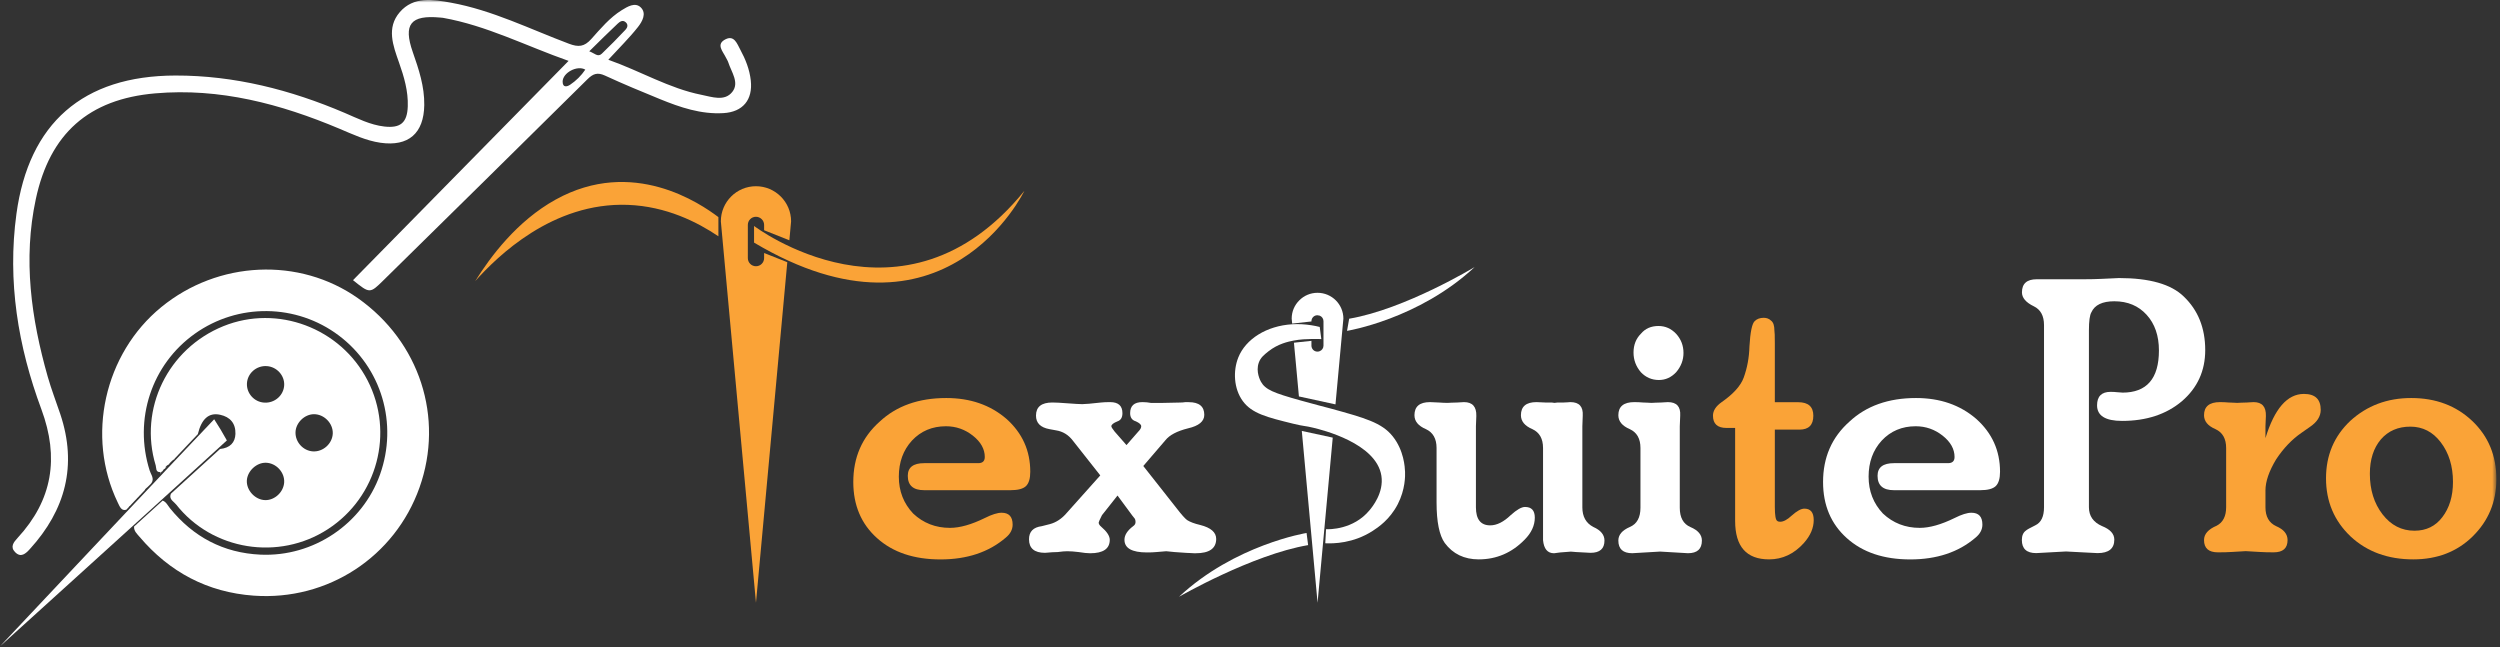
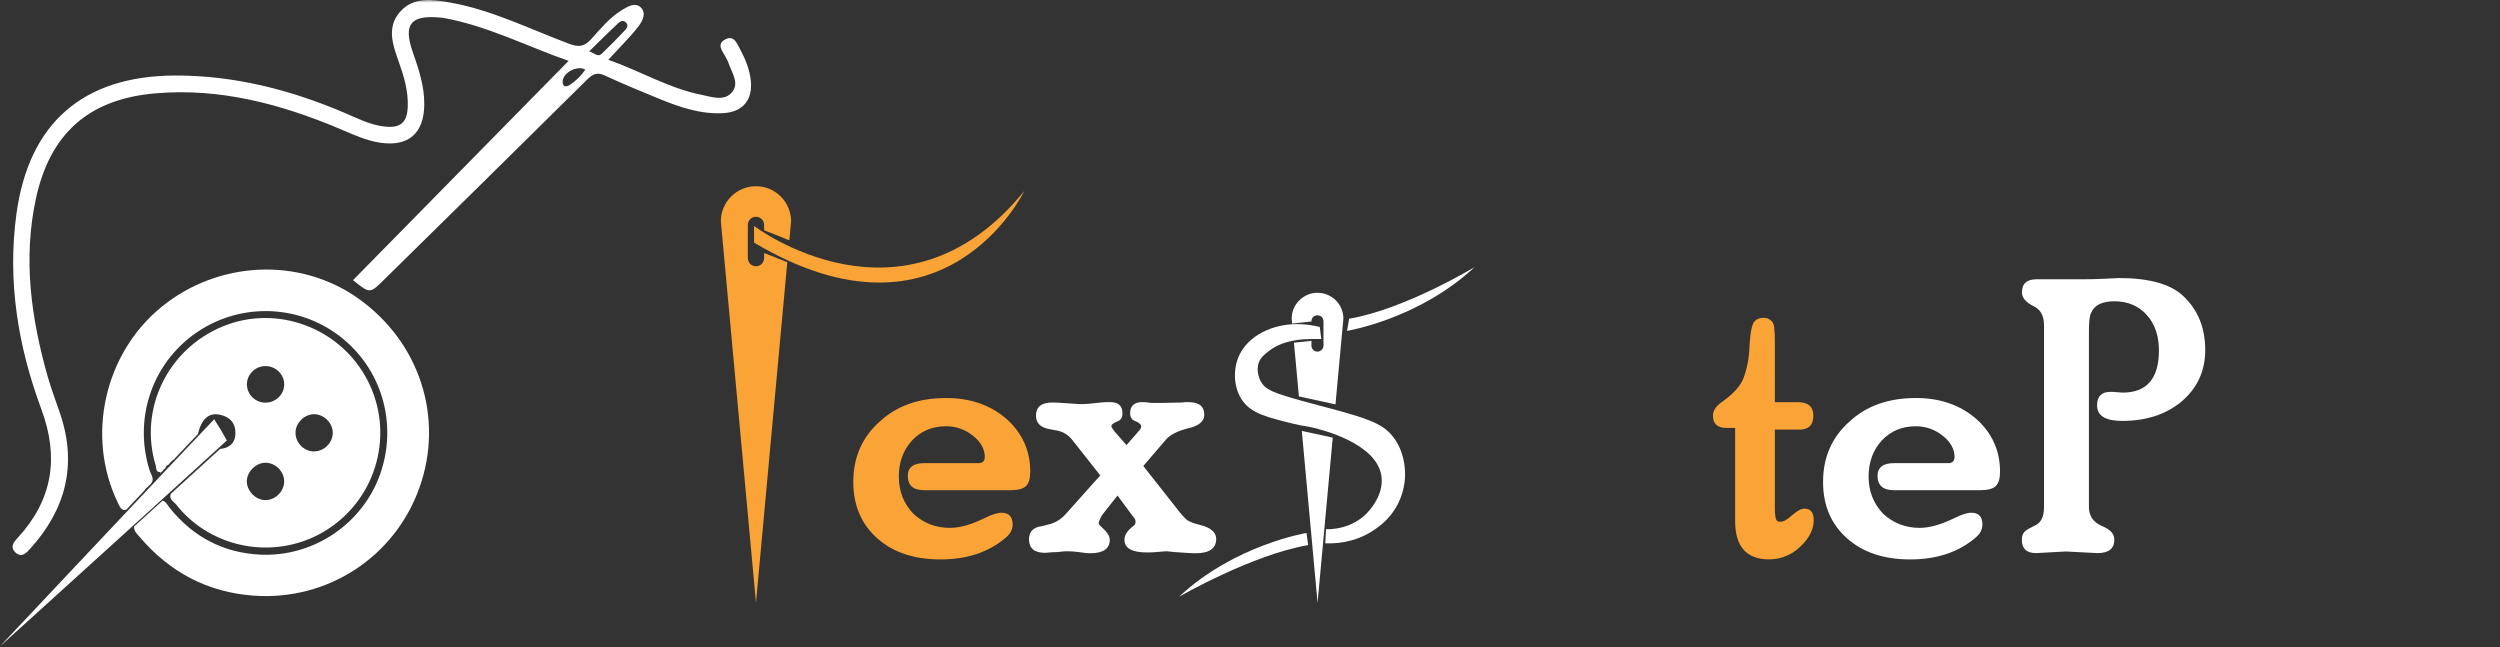
<svg xmlns="http://www.w3.org/2000/svg" width="483" height="125" viewBox="0 0 483 125" fill="none">
  <rect x="0" y="0" width="483" height="125" fill="#333333" stroke="none" />
  <g clip-path="url(#clip0_46_2)">
    <mask id="mask0_46_2" style="mask-type:luminance" maskUnits="userSpaceOnUse" x="0" y="0" width="483" height="125">
      <path d="M482.301 0H0V125H482.301V0Z" fill="white" />
    </mask>
    <g mask="url(#mask0_46_2)">
      <path d="M71.006 73.476C65.784 63.359 53.615 58.786 43.165 63.011C32.431 67.352 26.755 78.999 30.083 89.924C30.231 90.404 30.02 91.253 30.98 91.211C30.996 91.295 31.006 91.374 31.012 91.448C31.017 91.454 31.017 91.459 31.017 91.464V91.485C31.07 91.427 31.122 91.369 31.17 91.316C31.165 91.316 31.165 91.311 31.159 91.311C31.107 91.279 31.049 91.243 31.001 91.211C31.307 91.169 31.513 91.021 31.523 90.683C31.544 90.731 31.571 90.789 31.602 90.842C31.602 90.847 31.608 90.847 31.608 90.852C31.645 90.815 31.681 90.778 31.708 90.747C31.703 90.747 31.703 90.741 31.697 90.741C31.645 90.715 31.592 90.694 31.544 90.673C31.856 90.615 32.051 90.451 32.045 90.103C32.045 90.103 32.051 90.103 32.051 90.098C32.088 90.151 32.119 90.214 32.146 90.272C32.146 90.277 32.151 90.277 32.151 90.282C32.167 90.267 32.183 90.246 32.198 90.23C32.193 90.225 32.193 90.225 32.188 90.225C32.146 90.182 32.098 90.135 32.056 90.098C32.235 89.971 32.415 89.845 32.584 89.718C32.594 89.734 32.599 89.75 32.615 89.771C32.615 89.776 32.615 89.781 32.62 89.787C32.642 89.76 32.668 89.734 32.694 89.707C32.689 89.707 32.689 89.702 32.684 89.702C32.668 89.692 32.647 89.686 32.631 89.676C32.8 89.475 32.974 89.291 33.148 89.101C33.164 89.122 33.174 89.143 33.19 89.164C33.19 89.169 33.195 89.169 33.195 89.175C33.211 89.159 33.222 89.148 33.238 89.132C33.232 89.132 33.232 89.127 33.227 89.127C33.206 89.112 33.185 89.101 33.164 89.09C33.28 89.001 33.401 88.911 33.512 88.821C33.517 88.821 33.517 88.816 33.523 88.811C33.533 88.805 33.544 88.8 33.554 88.79C33.602 88.758 33.649 88.721 33.697 88.689L33.712 88.674C33.718 88.668 33.718 88.668 33.723 88.663C33.712 88.653 33.707 88.647 33.697 88.642C35.443 86.796 36.983 85.171 38.228 83.858C38.228 83.847 38.233 83.842 38.233 83.831C38.94 80.919 40.353 79.664 42.511 80.128C44.463 80.545 45.549 81.79 45.486 83.837C45.428 85.487 44.458 86.548 42.511 86.743C40.554 88.531 37.157 91.628 33.027 95.378C33.005 95.426 32.99 95.473 32.974 95.515C32.958 95.563 32.942 95.605 32.937 95.652C32.926 95.689 32.916 95.731 32.916 95.769C32.905 95.811 32.905 95.853 32.905 95.895C32.905 96.612 33.665 97.003 34.039 97.478C41.018 106.35 53.873 108.407 63.368 102.22C72.927 95.995 76.223 83.578 71.006 73.476ZM54.902 93.205C54.786 95.067 53.077 96.66 51.241 96.623C49.3 96.586 47.575 94.729 47.691 92.809C47.807 90.989 49.569 89.354 51.373 89.402C53.351 89.449 55.023 91.253 54.902 93.205ZM51.051 77.786C49.142 77.67 47.644 76.035 47.707 74.136C47.77 72.147 49.532 70.591 51.558 70.734C53.467 70.865 54.976 72.516 54.907 74.384C54.833 76.367 53.082 77.918 51.051 77.786ZM60.446 87.207C58.573 87.091 57.049 85.419 57.091 83.531C57.128 81.695 58.827 80.028 60.662 80.023C62.619 80.017 64.355 81.784 64.291 83.736C64.228 85.698 62.424 87.334 60.446 87.207Z" fill="white" />
      <path d="M81.05 94.186C76.302 107.569 63.331 116.103 49.031 115.08C40.09 114.442 32.742 110.528 26.945 103.697C26.475 103.143 25.89 102.621 25.9 101.851C25.9 101.808 25.9 101.766 25.905 101.724C26.021 101.613 26.143 101.508 26.264 101.397C26.338 101.365 26.401 101.312 26.433 101.244C28.147 99.688 29.825 98.169 31.418 96.718C31.507 96.744 31.592 96.781 31.671 96.829C31.703 96.85 31.739 96.866 31.766 96.892C31.855 96.95 31.935 97.019 32.014 97.098C32.077 97.161 32.135 97.23 32.193 97.303C32.225 97.34 32.251 97.383 32.288 97.425C32.32 97.472 32.357 97.52 32.388 97.567C32.536 97.773 32.673 97.984 32.826 98.174C37.331 103.739 43.165 106.825 50.307 107.157C60.557 107.627 70.015 101.218 73.417 91.686C76.93 81.837 73.723 71.029 65.447 64.81C57.249 58.654 45.998 58.522 37.632 64.483C29.281 70.427 25.795 81.03 28.912 90.9C29.123 91.559 29.682 92.255 29.434 92.978C29.424 93.01 29.413 93.041 29.397 93.073C29.382 93.115 29.366 93.152 29.339 93.194C29.318 93.231 29.292 93.273 29.265 93.31C29.255 93.321 29.25 93.331 29.244 93.342C29.239 93.347 29.234 93.353 29.229 93.358C29.218 93.379 29.197 93.405 29.171 93.432C29.139 93.474 29.102 93.511 29.06 93.553L28.532 94.081C28.337 94.286 28.037 94.439 27.968 94.698C27.672 95.009 27.382 95.32 27.087 95.631C27.024 95.658 26.982 95.705 26.96 95.769C26.834 95.895 26.712 96.027 26.591 96.159C26.523 96.18 26.475 96.233 26.449 96.306C26.327 96.433 26.206 96.565 26.079 96.692C26.032 96.718 26 96.755 25.974 96.802C25.837 96.955 25.7 97.103 25.557 97.251C25.505 97.277 25.468 97.319 25.441 97.372C25.32 97.504 25.198 97.63 25.077 97.762C24.977 97.799 24.903 97.873 24.877 97.979C24.713 98.147 24.555 98.316 24.397 98.485C23.453 98.759 23.147 97.91 22.746 97.082C16.59 84.311 20.14 68.344 31.159 59.334C42.158 50.34 57.84 49.634 69.16 57.62C81.076 66.028 85.84 80.682 81.05 94.186Z" fill="white" />
      <path d="M117.526 11.543C123.809 13.764 129.279 17.076 135.53 18.321C137.555 18.722 139.982 19.645 141.475 17.762C142.894 15.979 141.311 13.932 140.705 12.055C140.599 11.722 140.393 11.427 140.24 11.11C139.665 9.918 138.241 8.531 140.209 7.571C141.87 6.759 142.419 8.489 143.02 9.586C144.033 11.443 144.814 13.41 145.051 15.531C145.473 19.281 143.521 21.639 139.76 21.856C135.44 22.109 131.442 20.753 127.522 19.155C123.951 17.699 120.385 16.217 116.883 14.602C115.448 13.943 114.599 14.217 113.502 15.304C100.399 28.286 87.237 41.209 74.087 54.149C71.455 56.739 71.45 56.739 68.2 54.128C81.994 40.096 95.778 26.081 109.851 11.764C101.596 8.863 94.016 4.939 85.571 3.441C85.397 3.409 85.222 3.409 85.048 3.393C79.341 2.86 77.864 4.664 79.747 10.061C80.913 13.389 82.021 16.707 81.968 20.289C81.894 25.764 78.914 28.36 73.501 27.579C70.695 27.173 68.158 25.949 65.563 24.862C54.195 20.078 42.464 16.955 29.988 18.037C17.154 19.144 9.637 25.791 6.921 38.451C4.426 50.087 6.019 61.513 9.226 72.791C9.922 75.233 10.845 77.607 11.652 80.017C14.949 89.887 12.671 98.501 5.776 106.071C4.98 106.946 4.046 107.838 2.907 106.661C1.925 105.654 2.632 104.757 3.397 103.929C10.149 96.612 11.468 88.447 7.997 79.079C3.476 66.925 1.403 54.328 3.176 41.32C5.565 23.807 16.02 14.624 33.892 14.592C45.286 14.571 56.136 17.351 66.575 21.803C69.076 22.868 71.513 24.134 74.256 24.446C77.4 24.804 78.676 23.681 78.782 20.547C78.882 17.593 78.059 14.824 77.088 12.076C75.939 8.811 74.625 5.371 77.241 2.343C79.895 -0.732 83.635 -0.115 87.106 0.513C95.113 1.969 102.387 5.619 109.93 8.452C111.75 9.138 112.869 9.053 114.219 7.555C116.023 5.545 117.785 3.414 120.122 1.964C121.224 1.283 122.685 0.392 123.761 1.399C125.006 2.565 124.073 4.174 123.26 5.213C121.599 7.323 119.657 9.222 117.526 11.543ZM113.844 9.913C114.852 10.256 115.485 11.121 116.266 10.377C117.832 8.879 119.352 7.328 120.844 5.746C121.182 5.387 121.43 4.828 120.934 4.343C120.317 3.741 119.731 4.2 119.33 4.575C117.553 6.231 115.838 7.956 113.844 9.913ZM113.08 13.453C111.518 12.54 108.675 14.07 108.701 15.8C108.717 16.987 109.582 16.749 110.136 16.38C111.291 15.61 112.288 14.629 113.08 13.453Z" fill="white" />
      <path d="M29.219 93.363C29.219 93.363 29.223 93.363 29.223 93.358C29.214 93.377 29.195 93.401 29.171 93.425C29.19 93.406 29.204 93.387 29.219 93.363Z" fill="white" />
      <path d="M30.994 91.209H30.98V91.195L30.994 91.209Z" fill="white" />
-       <path d="M29.223 93.363C29.223 93.363 29.229 93.363 29.229 93.358C29.218 93.379 29.197 93.405 29.171 93.432C29.139 93.474 29.102 93.511 29.06 93.553L28.764 93.848C28.917 93.685 29.07 93.527 29.223 93.363Z" fill="white" />
+       <path d="M29.223 93.363C29.223 93.363 29.229 93.363 29.229 93.358C29.218 93.379 29.197 93.405 29.171 93.432C29.139 93.474 29.102 93.511 29.06 93.553L28.764 93.848C28.917 93.685 29.07 93.527 29.223 93.363" fill="white" />
      <path d="M31.16 91.311C31.166 91.311 31.166 91.317 31.171 91.317C31.123 91.37 31.07 91.428 31.017 91.486C31.017 91.481 31.017 91.476 31.012 91.47C31.012 91.47 31.017 91.47 31.017 91.465C31.065 91.417 31.112 91.364 31.16 91.311Z" fill="white" />
      <path d="M31.689 90.741C31.694 90.741 31.694 90.746 31.698 90.746C31.674 90.775 31.641 90.809 31.607 90.842C31.607 90.837 31.602 90.837 31.602 90.833C31.631 90.804 31.66 90.775 31.689 90.741Z" fill="white" />
      <path d="M32.184 90.224C32.189 90.224 32.189 90.224 32.194 90.229C32.179 90.244 32.165 90.263 32.151 90.277C32.151 90.272 32.146 90.272 32.146 90.268C32.16 90.253 32.175 90.239 32.184 90.224Z" fill="white" />
      <path d="M32.678 89.702C32.682 89.702 32.682 89.707 32.687 89.707C32.663 89.731 32.639 89.755 32.62 89.779C32.615 89.774 32.615 89.769 32.615 89.765L32.678 89.702Z" fill="white" />
      <path d="M33.224 89.127C33.228 89.127 33.228 89.132 33.233 89.132C33.219 89.147 33.209 89.156 33.195 89.171C33.195 89.166 33.19 89.166 33.19 89.161C33.2 89.147 33.214 89.137 33.224 89.127Z" fill="white" />
      <path d="M38.228 83.858C36.983 85.171 35.443 86.796 33.697 88.642C33.707 88.647 33.712 88.653 33.723 88.663C33.718 88.668 33.718 88.668 33.712 88.674L33.697 88.689C33.649 88.721 33.602 88.758 33.554 88.79C33.544 88.8 33.533 88.805 33.523 88.811C35.311 86.922 36.904 85.234 38.233 83.831C38.233 83.842 38.228 83.847 38.228 83.858Z" fill="white" />
      <path d="M41.377 80.999C34.483 88.215 0 124.87 0 124.87C0 124.87 36.935 91.422 43.83 85.092C43.075 83.699 42.242 82.338 41.377 80.999Z" fill="white" />
      <path d="M199.047 91.139C199.047 92.461 198.767 93.383 198.218 93.913C197.66 94.444 196.673 94.705 195.249 94.705H178.55C176.437 94.705 175.385 93.783 175.385 91.931C175.385 90.293 176.437 89.483 178.55 89.483H188.994C189.841 89.483 190.26 89.082 190.26 88.291C190.26 86.765 189.496 85.387 187.97 84.177C186.443 82.967 184.703 82.352 182.748 82.352C180.113 82.352 177.917 83.274 176.185 85.126C174.501 86.969 173.653 89.296 173.653 92.089C173.653 94.882 174.575 97.255 176.418 99.21C178.373 101.053 180.746 101.984 183.539 101.984C185.438 101.984 187.681 101.351 190.26 100.085C191.628 99.396 192.708 99.061 193.508 99.061C194.932 99.061 195.64 99.824 195.64 101.36C195.64 102.31 195.193 103.157 194.29 103.892C191.023 106.685 186.825 108.081 181.705 108.081C176.586 108.081 172.499 106.712 169.446 103.966C166.384 101.221 164.857 97.609 164.857 93.122C164.857 88.375 166.542 84.503 169.921 81.487C173.188 78.424 177.489 76.898 182.813 76.898C187.458 76.898 191.33 78.238 194.448 80.928C197.52 83.674 199.047 87.072 199.047 91.139Z" fill="#FAA337" />
      <path d="M234.968 104.115C234.968 105.958 233.646 106.889 231.012 106.889C230.956 106.889 230.853 106.889 230.695 106.889C230.537 106.889 230.323 106.88 230.062 106.852C229.792 106.824 229.504 106.815 229.187 106.815C227.447 106.712 226.153 106.601 225.315 106.498C225.203 106.498 224.58 106.554 223.416 106.657C222.885 106.712 222.28 106.731 221.592 106.731C218.687 106.731 217.245 105.912 217.245 104.283C217.245 103.389 217.794 102.514 218.911 101.667C219.227 101.453 219.385 101.192 219.385 100.876C219.385 100.504 219.302 100.243 219.143 100.085L218.827 99.694L215.904 95.738L212.898 99.536C212.469 100.383 212.265 100.857 212.265 100.96C212.265 101.22 212.423 101.49 212.739 101.751C213.847 102.7 214.406 103.548 214.406 104.283C214.406 106.024 213.14 106.889 210.608 106.889C210.077 106.889 209.342 106.815 208.392 106.657C207.545 106.554 206.81 106.498 206.177 106.498C205.702 106.498 205.097 106.554 204.352 106.657C204.036 106.657 203.682 106.666 203.282 106.694C202.891 106.722 202.584 106.75 202.37 106.768C202.156 106.796 201.997 106.805 201.895 106.805C199.838 106.805 198.805 105.93 198.805 104.19C198.805 102.71 199.624 101.872 201.262 101.658L202.844 101.258C204.008 100.941 205.032 100.28 205.926 99.284L212.572 91.847L207.266 85.117C206.419 84.009 205.339 83.348 204.027 83.144L202.761 82.911C201.02 82.594 200.154 81.729 200.154 80.295C200.154 78.61 201.206 77.763 203.319 77.763C203.952 77.763 204.939 77.819 206.289 77.922C207.638 78.024 208.569 78.08 209.1 78.08C209.63 78.08 210.84 77.977 212.739 77.763C213.214 77.707 213.791 77.689 214.48 77.689C216.062 77.689 216.854 78.396 216.854 79.82C216.854 80.668 216.537 81.189 215.904 81.403C215.113 81.719 214.713 82.036 214.713 82.352C214.713 82.511 214.927 82.855 215.346 83.376L217.636 85.992L219.925 83.376C220.298 83.004 220.484 82.669 220.484 82.352C220.484 82.036 220.139 81.719 219.451 81.403C218.715 81.189 218.343 80.668 218.343 79.82C218.343 78.396 219.134 77.689 220.717 77.689C221.294 77.689 221.852 77.745 222.383 77.847H224.44C224.859 77.847 225.445 77.838 226.181 77.81C226.916 77.782 227.502 77.773 227.921 77.773C228.34 77.773 228.685 77.745 228.955 77.698H229.662C231.663 77.698 232.669 78.517 232.669 80.146C232.669 81.412 231.617 82.278 229.504 82.762C227.391 83.293 225.948 84.056 225.157 85.052L220.884 90.032L227.372 98.26C228.266 99.424 228.927 100.159 229.345 100.476C229.923 100.848 230.77 101.165 231.877 101.425C233.944 101.946 234.968 102.849 234.968 104.115Z" fill="white" />
-       <path d="M296.524 100.001C296.524 101.528 295.863 102.952 294.551 104.274C292.075 106.805 289.115 108.071 285.689 108.071C282.897 108.071 280.7 107.02 279.127 104.907C278.075 103.427 277.544 100.82 277.544 97.069V86.55C277.544 84.754 276.855 83.544 275.487 82.911C274.007 82.278 273.272 81.384 273.272 80.221C273.272 78.536 274.268 77.689 276.278 77.689C276.651 77.689 277.2 77.717 277.945 77.763C278.68 77.819 279.266 77.838 279.685 77.838C279.732 77.838 279.974 77.829 280.393 77.8C280.812 77.773 281.212 77.763 281.584 77.763C281.798 77.763 281.994 77.754 282.18 77.726C282.366 77.698 282.589 77.689 282.85 77.689C284.479 77.689 285.28 78.582 285.224 80.379L285.149 82.352V98.018C285.149 100.336 286.071 101.5 287.914 101.5C289.18 101.5 290.502 100.839 291.87 99.526C293.033 98.475 293.955 97.944 294.634 97.944C295.891 97.944 296.524 98.623 296.524 100.001ZM309.984 104.432C309.984 106.014 309.09 106.805 307.294 106.805L304.371 106.647C304.315 106.647 304.185 106.638 303.971 106.61C303.757 106.582 303.598 106.573 303.496 106.573C303.394 106.573 302.705 106.629 301.439 106.731L300.247 106.889C298.981 106.889 298.274 106.042 298.116 104.357V104.283V104.199V104.125V104.05V103.976V103.901V103.827V103.752V103.678V103.603V103.529V103.454V103.38V103.296V103.222V103.147V103.073V102.998V102.924V102.849V102.775V102.7V102.626V102.552V102.477V102.403V102.319V102.244V102.17V102.095V102.021V101.946V101.872V101.798V101.723V101.649V101.574V101.5V101.416V100.625V86.55C298.116 84.754 297.427 83.544 296.059 82.911C294.579 82.278 293.843 81.384 293.843 80.221C293.843 78.536 294.849 77.689 296.85 77.689C297.269 77.689 297.827 77.717 298.507 77.763C298.926 77.763 299.354 77.763 299.773 77.763L300.322 77.838L300.955 77.763C301.374 77.763 301.774 77.763 302.137 77.763C302.398 77.763 302.649 77.754 302.891 77.726C303.124 77.698 303.273 77.689 303.329 77.689H303.412C305.097 77.689 305.888 78.564 305.786 80.295L305.711 82.352V98.018C305.711 99.815 306.419 101.081 307.843 101.816C309.267 102.449 309.984 103.324 309.984 104.432Z" fill="white" />
-       <path d="M328.806 104.432C328.806 106.07 327.912 106.88 326.115 106.88C325.901 106.88 325.008 106.824 323.425 106.722C321.843 106.619 320.949 106.564 320.735 106.564C320.521 106.564 319.628 106.619 318.045 106.722C316.463 106.824 315.569 106.88 315.355 106.88C313.558 106.88 312.665 106.061 312.665 104.432C312.665 103.324 313.4 102.459 314.88 101.816C316.249 101.239 316.937 99.992 316.937 98.093V86.551C316.937 84.754 316.249 83.544 314.88 82.911C313.4 82.278 312.665 81.384 312.665 80.221C312.665 78.536 313.698 77.689 315.746 77.689C316.323 77.689 316.882 77.717 317.412 77.763C317.673 77.763 317.989 77.773 318.362 77.801C318.725 77.829 318.967 77.838 319.069 77.838C319.125 77.838 319.358 77.829 319.786 77.801C320.205 77.773 320.605 77.763 320.977 77.763C321.182 77.763 321.387 77.754 321.573 77.726C321.759 77.698 321.983 77.689 322.243 77.689C323.928 77.689 324.719 78.564 324.617 80.295L324.533 82.353V98.102C324.533 100.001 325.222 101.239 326.59 101.826C328.07 102.449 328.806 103.324 328.806 104.432ZM325.25 68.194C325.25 69.563 324.775 70.81 323.826 71.918C322.876 72.923 321.768 73.416 320.503 73.416C319.134 73.416 317.971 72.914 317.021 71.918C316.072 70.81 315.597 69.544 315.597 68.12C315.597 66.64 316.072 65.43 317.021 64.48C317.859 63.475 318.995 62.982 320.419 62.982C321.741 62.982 322.867 63.484 323.816 64.48C324.775 65.523 325.25 66.77 325.25 68.194Z" fill="white" />
      <path d="M350.41 100.476C350.41 102.002 349.777 103.482 348.511 104.907C346.612 107.02 344.369 108.071 341.791 108.071C337.406 108.071 335.228 105.595 335.228 100.634V82.678H333.562C331.821 82.678 330.946 81.887 330.946 80.305C330.946 79.355 331.505 78.48 332.613 77.698C334.884 76.116 336.308 74.533 336.885 72.951C337.574 71.052 337.937 69.051 337.993 66.938C338.151 64.145 338.496 62.507 339.017 62.032C339.436 61.613 340.022 61.399 340.757 61.399C341.335 61.399 341.809 61.585 342.182 61.958C342.601 62.274 342.815 62.907 342.815 63.857C342.87 64.071 342.898 64.909 342.898 66.388V77.707H347.413C349.368 77.707 350.336 78.582 350.336 80.314C350.336 82.11 349.442 83.004 347.646 83.004H342.898V97.953C342.898 99.591 343.057 100.485 343.373 100.643C343.475 100.746 343.662 100.802 343.932 100.802C344.565 100.802 345.3 100.411 346.147 99.62C347.152 98.726 347.971 98.27 348.595 98.27C349.796 98.26 350.41 98.996 350.41 100.476Z" fill="#FAA337" />
      <path d="M386.406 91.139C386.406 92.461 386.127 93.383 385.577 93.913C385.019 94.444 384.032 94.705 382.608 94.705H365.909C363.796 94.705 362.744 93.783 362.744 91.931C362.744 90.293 363.796 89.483 365.909 89.483H376.353C377.2 89.483 377.619 89.082 377.619 88.291C377.619 86.765 376.855 85.387 375.329 84.177C373.802 82.967 372.062 82.352 370.107 82.352C367.473 82.352 365.276 83.274 363.544 85.126C361.86 86.969 361.013 89.296 361.013 92.089C361.013 94.882 361.934 97.255 363.777 99.21C365.732 101.053 368.106 101.984 370.898 101.984C372.797 101.984 375.04 101.351 377.619 100.085C378.987 99.396 380.067 99.061 380.867 99.061C382.292 99.061 382.999 99.824 382.999 101.36C382.999 102.31 382.552 103.157 381.649 103.892C378.382 106.685 374.184 108.081 369.064 108.081C363.945 108.081 359.858 106.712 356.805 103.966C353.743 101.221 352.216 97.609 352.216 93.122C352.216 88.375 353.901 84.503 357.28 81.487C360.547 78.424 364.848 76.898 370.172 76.898C374.817 76.898 378.689 78.238 381.808 80.928C384.879 83.674 386.406 87.072 386.406 91.139Z" fill="white" />
      <path d="M426.05 67.636C426.05 71.648 424.542 74.943 421.536 77.521C418.529 80.053 414.675 81.319 409.984 81.319C406.763 81.319 405.153 80.314 405.153 78.313C405.153 76.572 406.028 75.706 407.769 75.706C408.243 75.706 408.69 75.734 409.109 75.781L410.142 75.855H410.068C414.759 75.855 417.105 73.137 417.105 67.71C417.105 64.862 416.314 62.563 414.731 60.822C413.149 59.081 411.064 58.206 408.485 58.206C406.168 58.206 404.688 58.923 404.055 60.338C403.738 60.869 403.58 62.023 403.58 63.819V98C403.58 99.685 404.427 100.904 406.112 101.639C407.694 102.272 408.485 103.138 408.485 104.255C408.485 105.996 407.406 106.861 405.246 106.861C405.088 106.861 404.055 106.806 402.165 106.703C400.368 106.601 399.363 106.545 399.158 106.545C398.888 106.545 397.92 106.601 396.236 106.703C394.551 106.806 393.601 106.861 393.387 106.861C391.544 106.861 390.623 106.014 390.623 104.33C390.623 103.482 390.883 102.877 391.414 102.505C391.572 102.347 392.177 102.002 393.238 101.481C394.346 100.951 394.904 99.796 394.904 98V62.814C394.904 61.018 394.244 59.807 392.931 59.175C391.405 58.439 390.641 57.536 390.641 56.484C390.641 54.8 391.591 53.953 393.49 53.953H402.593C403.859 53.953 404.995 53.925 406 53.878C408.001 53.776 409.137 53.72 409.398 53.72C415.308 53.72 419.469 54.911 421.899 57.285C424.654 59.91 426.05 63.363 426.05 67.636Z" fill="white" />
-       <path d="M448.363 79.188C448.363 80.454 447.655 81.561 446.231 82.511L444.649 83.618C442.805 84.884 441.167 86.597 439.743 88.757C438.375 91.028 437.686 93.029 437.686 94.77V98.009C437.686 99.806 438.375 101.016 439.743 101.649C441.223 102.282 441.958 103.175 441.958 104.339C441.958 105.921 441.065 106.712 439.268 106.712C438.263 106.712 437.369 106.685 436.578 106.638C434.996 106.536 434.102 106.48 433.888 106.48C433.674 106.48 432.78 106.536 431.198 106.638C430.407 106.694 429.513 106.712 428.508 106.712C426.711 106.712 425.818 105.921 425.818 104.339C425.818 103.175 426.637 102.254 428.266 101.565C429.476 100.932 430.09 99.74 430.09 98V86.55C430.09 84.754 429.401 83.544 428.033 82.911C426.553 82.278 425.818 81.384 425.818 80.221C425.818 78.536 426.851 77.689 428.899 77.689C429.476 77.689 430.034 77.717 430.565 77.763C430.826 77.763 431.142 77.773 431.514 77.801C431.877 77.829 432.119 77.838 432.222 77.838C432.278 77.838 432.51 77.829 432.939 77.801C433.358 77.773 433.758 77.763 434.13 77.763C434.335 77.763 434.54 77.754 434.726 77.726C434.912 77.698 435.135 77.689 435.396 77.689C437.034 77.689 437.825 78.582 437.77 80.379L437.686 82.352V84.652C439.427 78.955 441.903 76.106 445.123 76.106C447.283 76.106 448.363 77.13 448.363 79.188Z" fill="#FAA337" />
-       <path d="M482.301 92.564C482.301 96.939 480.774 100.634 477.712 103.641C474.705 106.591 470.879 108.071 466.244 108.071C461.338 108.071 457.298 106.591 454.133 103.641C450.969 100.634 449.386 96.892 449.386 92.406C449.386 87.975 450.941 84.279 454.059 81.329C457.28 78.378 461.208 76.898 465.843 76.898C470.591 76.898 474.519 78.378 477.637 81.329C480.746 84.279 482.301 88.021 482.301 92.564ZM473.914 93.113C473.914 90.05 473.123 87.5 471.54 85.433C470.014 83.432 468.059 82.427 465.685 82.427C463.312 82.427 461.413 83.246 459.988 84.884C458.564 86.569 457.857 88.784 457.857 91.531C457.857 94.639 458.676 97.255 460.305 99.368C461.943 101.481 463.991 102.533 466.476 102.533C468.748 102.533 470.535 101.658 471.857 99.917C473.234 98.121 473.914 95.859 473.914 93.113Z" fill="#FAA337" />
      <path d="M147.627 44.486V43.453C147.627 43.025 147.45 42.624 147.162 42.345C146.883 42.066 146.482 41.88 146.054 41.88C145.179 41.88 144.481 42.587 144.481 43.453V49.866C144.481 50.732 145.179 51.439 146.054 51.439C146.92 51.439 147.627 50.732 147.627 49.866V48.88L152.105 50.657L146.054 116.449L139.268 42.764C139.268 39.022 142.303 35.978 146.054 35.978C147.925 35.978 149.619 36.741 150.848 37.97C152.077 39.199 152.84 40.893 152.84 42.764L152.505 46.422L147.627 44.486Z" fill="#FAA337" />
      <path d="M197.902 36.881C197.902 36.881 182.58 68.865 145.682 46.869V43.657C145.682 43.648 174.575 65.644 197.902 36.881Z" fill="#FAA337" />
-       <path d="M91.814 54.306C94.746 49.605 99.875 42.699 107.341 38.566C122.271 30.3 135.349 39.348 138.794 41.945V45.65C134.754 42.922 128.74 39.86 121.312 39.58C106.745 39.031 96.049 49.568 91.814 54.306Z" fill="#FAA337" />
      <path d="M257.485 84.549L254.553 116.449L251.509 83.255L257.485 84.549Z" fill="white" />
      <path d="M259.542 61.557L258.015 78.126L250.95 76.591L250.261 69.116L250.094 67.357L249.991 66.212L253.37 65.849V66.77C253.37 67.338 253.78 67.822 254.32 67.915C254.385 67.934 254.459 67.934 254.534 67.934C254.701 67.934 254.841 67.906 254.981 67.841C255.409 67.673 255.697 67.254 255.697 66.77V62.06C255.697 61.576 255.409 61.166 254.981 60.99L254.534 60.906C254.459 60.906 254.366 60.915 254.301 60.925C253.771 61.027 253.37 61.492 253.37 62.069V62.107L249.647 62.516L249.601 62.051L249.554 61.557C249.554 60.17 250.112 58.932 251.025 58.03C251.918 57.127 253.166 56.568 254.543 56.568C257.308 56.568 259.542 58.802 259.542 61.557Z" fill="white" />
      <path d="M260.249 63.922C260.249 63.922 274.1 61.678 284.898 51.597C284.898 51.597 271.457 59.742 260.659 61.576L260.249 63.922Z" fill="white" />
      <path d="M252.43 102.97C252.43 102.97 238.579 105.214 227.782 115.295C227.782 115.295 241.94 107.15 252.728 105.316L252.43 102.97Z" fill="white" />
      <path d="M271.457 91.168C271.419 90.264 271.252 87.025 269.064 84.289C266.961 81.654 263.684 80.751 257.15 78.945C255.465 78.48 254.506 78.285 251.248 77.363C246.063 75.911 244.481 75.297 243.615 73.751C243.513 73.565 242.554 71.815 243.206 70.037C243.559 69.069 244.23 68.548 245.039 67.897C246.929 66.398 248.949 65.988 249.954 65.793C251.22 65.551 252.421 65.513 253.38 65.495C254.273 65.476 254.962 65.495 255.279 65.513C255.176 64.732 255.074 63.95 254.971 63.168C254.441 63.028 253.91 62.926 253.38 62.842C252.104 62.637 250.866 62.581 249.675 62.647C244.695 62.944 240.664 65.504 239.24 69.06C238.207 71.629 238.347 75.083 240.106 77.484C241.865 79.895 244.797 80.621 249.917 81.878C252.049 82.399 252.095 82.241 253.696 82.632C255.372 83.041 265.909 85.601 266.886 91.931C267.389 95.207 265.099 97.972 264.596 98.577C261.459 102.356 256.777 102.272 256.191 102.244L256.042 104.962C257.624 105.037 261.45 104.99 265.201 102.57C266.225 101.909 268.497 100.401 270.042 97.423C271.512 94.565 271.485 91.949 271.457 91.168Z" fill="white" />
    </g>
  </g>
  <defs>
    <clipPath id="clip0_46_2">
      <rect width="483" height="125" fill="white" />
    </clipPath>
  </defs>
</svg>